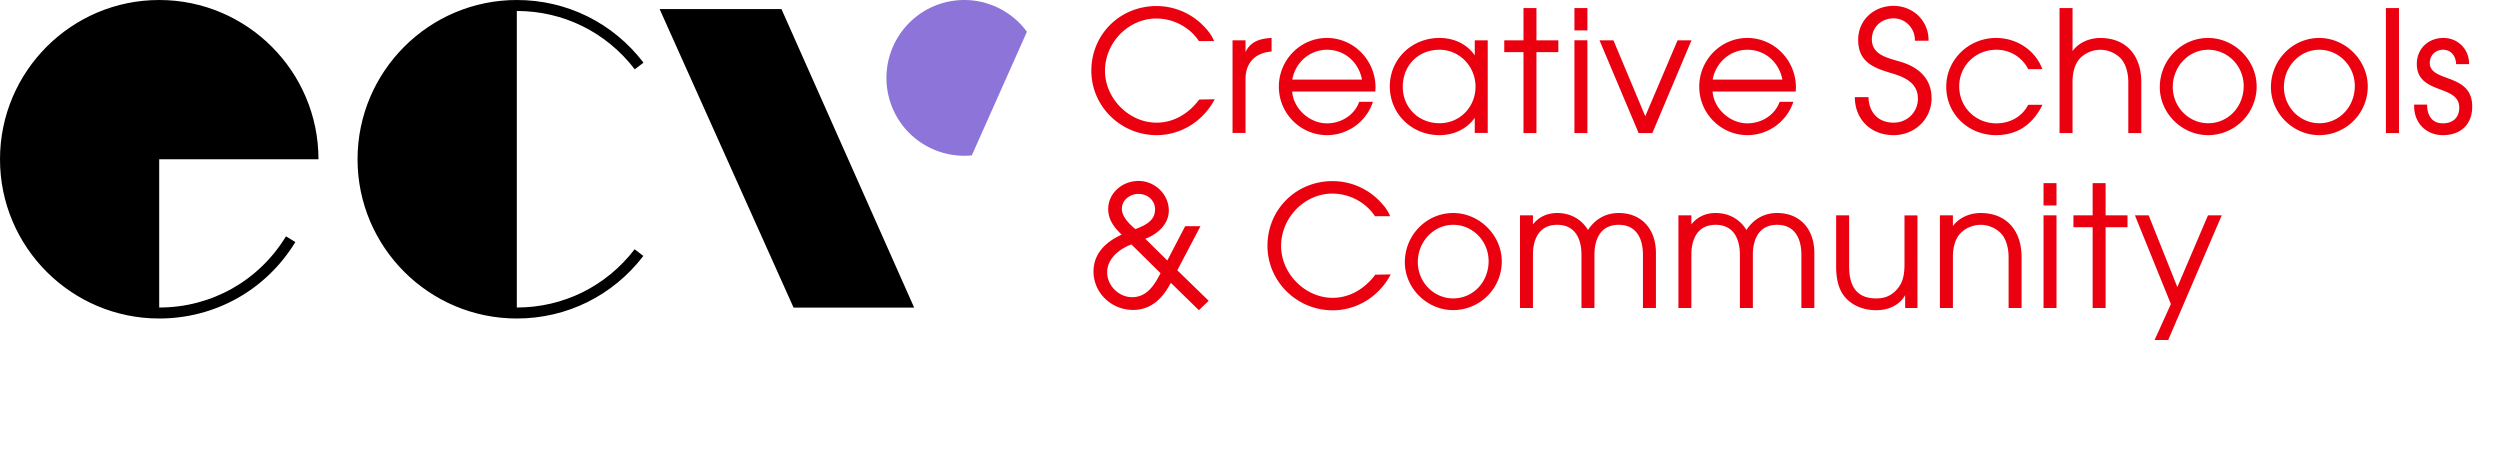
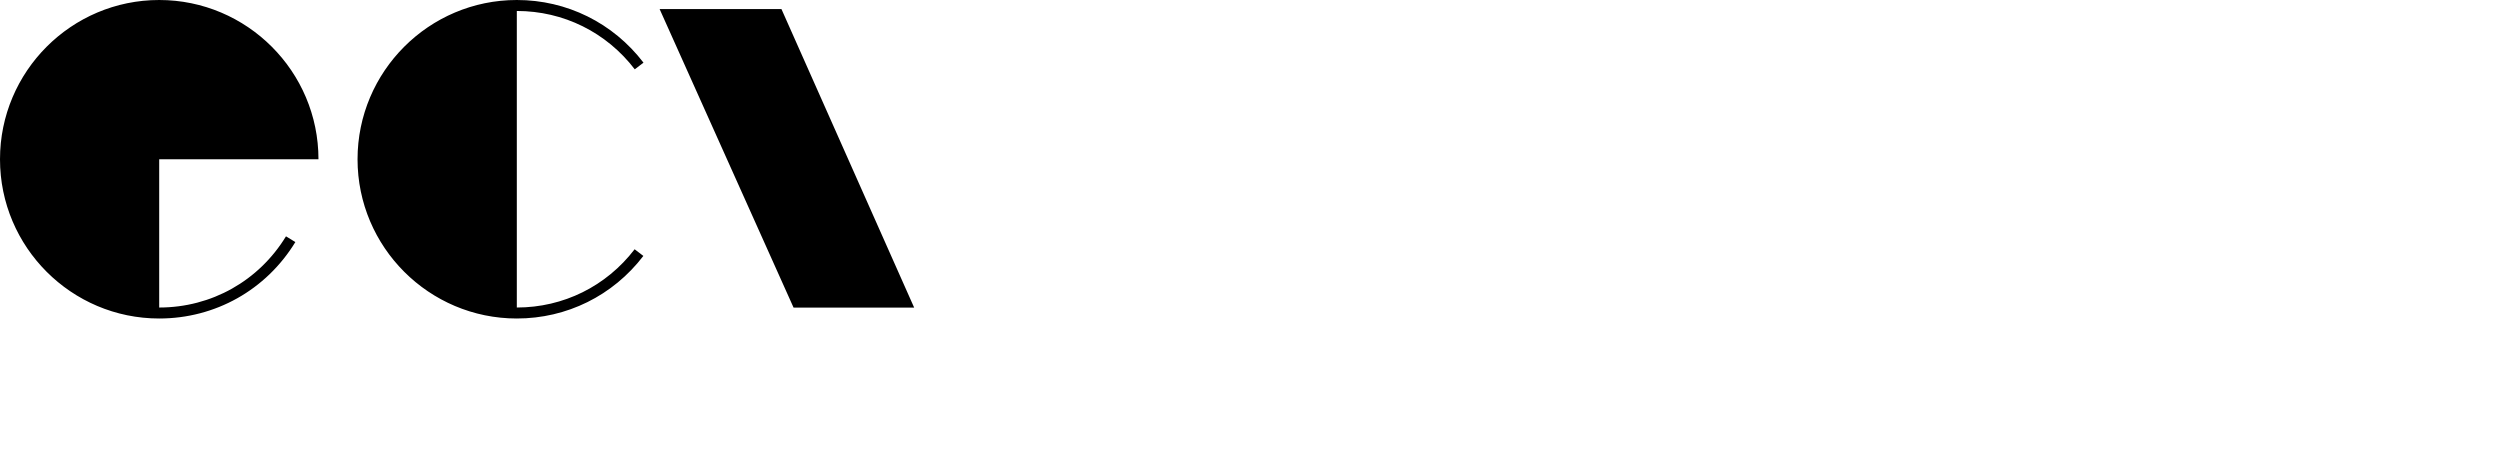
<svg xmlns="http://www.w3.org/2000/svg" width="234" height="42" viewBox="0 0 234 42">
  <g>
    <g>
      <g>
        <g>
          <path d="M85.567 28.794H74.279L61.739.847h11.404zM14.901 0c8.221 0 14.908 6.688 14.908 14.909H14.901v13.875c4.885 0 9.321-2.49 11.867-6.663l.877.535c-2.734 4.481-7.498 7.156-12.744 7.156C6.684 29.812 0 23.127 0 14.909 0 6.688 6.684 0 14.901 0zm33.473 28.784c4.354 0 8.374-1.987 11.028-5.453l.816.624c-2.851 3.722-7.168 5.857-11.844 5.857-8.22 0-14.908-6.685-14.908-14.903C33.466 6.688 40.154 0 48.374 0c4.681 0 9.003 2.137 11.856 5.864l-.816.624c-2.656-3.471-6.682-5.461-11.04-5.461z" />
        </g>
        <g>
-           <path fill="#8c74d9" d="M87.017.76a7.276 7.276 0 0 1 9.102 2.214l-5.16 11.574c-2.917.28-5.846-1.23-7.227-4.01A7.299 7.299 0 0 1 87.017.76" />
-         </g>
+           </g>
        <g>
-           <path fill="#eb0010" d="M102.15 6.615c0-3.391 2.678-6.049 6.096-6.049 1.764 0 3.444.76 4.612 2.084.352.39.589.744.744 1.111l.036.083h-1.421l-.018-.027c-.862-1.285-2.382-2.084-3.967-2.084-2.605 0-4.806 2.244-4.806 4.898 0 2.584 2.253 4.85 4.82 4.85 1.533 0 2.955-.768 4.004-2.166l1.445-.023-.047.088c-1.098 2.016-3.161 3.269-5.387 3.269-3.369 0-6.111-2.707-6.111-6.034zm13.216 5.83V3.772h1.215v1.102c.471-.981 1.297-1.245 2.375-1.321l.064-.005v1.276l-.054.005c-1.493.124-2.385 1.078-2.385 2.553v5.063zm13.113-2.839a4.533 4.533 0 0 1-4.263 3.043c-2.491 0-4.516-2.033-4.516-4.533 0-2.515 2.018-4.563 4.501-4.563 2.507 0 4.548 2.083 4.548 4.641 0 .057-.004.11-.009.161a2.48 2.48 0 0 0-.006.154v.058h-7.785c.11 1.593 1.614 2.978 3.252 2.978 1.361 0 2.572-.796 3.008-1.979l.016-.039h1.283zm-.997-2.153c-.309-1.65-1.644-2.796-3.271-2.796-1.606 0-2.964 1.172-3.255 2.796zm10.555 3.578c-.722 1.021-1.925 1.618-3.3 1.618-2.608 0-4.651-2.004-4.651-4.564 0-2.541 2.043-4.532 4.652-4.532 1.388 0 2.583.592 3.3 1.63V3.772h1.213v8.673h-1.214zm.072-2.92c0-1.904-1.51-3.454-3.366-3.454-1.995 0-3.443 1.46-3.443 3.471 0 1.942 1.48 3.407 3.443 3.407 1.888 0 3.366-1.504 3.366-3.424zm4.489 4.344V4.881h-1.8V3.775h1.8V.754h1.213v3.02h2.05v1.107h-2.05v7.574zm4.768-8.683h1.214v8.684h-1.214zm0-3.018h1.214v2.09h-1.214zm6.011 11.701l-3.664-8.683h1.304l2.979 7.108 3.025-7.108h1.302l-3.664 8.683zm14.453-2.849a4.534 4.534 0 0 1-4.263 3.043c-2.49 0-4.518-2.033-4.518-4.533 0-2.515 2.021-4.563 4.502-4.563 2.509 0 4.548 2.083 4.548 4.641 0 .057-.004.11-.008.161-.004.049-.007.1-.007.154v.058h-7.785c.11 1.593 1.614 2.978 3.252 2.978 1.363 0 2.572-.796 3.008-1.979l.016-.039h1.283zm-.998-2.153c-.309-1.65-1.643-2.796-3.27-2.796-1.607 0-2.965 1.172-3.256 2.796zm13.963 1.743c0 1.936-1.56 3.453-3.553 3.453-2.106 0-3.598-1.439-3.629-3.501l-.001-.059h1.276l.003.057c.063 1.441.965 2.335 2.351 2.335 1.276 0 2.274-.983 2.274-2.239 0-1.533-1.31-2.049-2.54-2.413-1.669-.491-3.05-1.065-3.05-3.106 0-1.809 1.426-3.173 3.316-3.173 1.835 0 3.272 1.407 3.272 3.203v.06h-1.28v-.06c0-1.122-.891-2.035-1.992-2.035-1.16 0-2.037.842-2.037 1.957 0 1.337 1.23 1.688 2.32 2.001l.393.116c1.883.567 2.877 1.744 2.877 3.404zm10.338.699c-.93 1.828-2.379 2.754-4.308 2.754-2.612 0-4.657-1.99-4.657-4.533 0-2.515 2.089-4.563 4.657-4.563 1.926 0 3.617 1.114 4.31 2.836l.033.083h-1.328l-.018-.033a3.3 3.3 0 0 0-2.965-1.782c-1.949 0-3.475 1.505-3.475 3.428 0 1.94 1.526 3.46 3.475 3.46 1.301 0 2.409-.638 2.965-1.705l.017-.031h1.338zm8.076 2.56v-4.77c0-.466-.077-1.623-.797-2.306a2.696 2.696 0 0 0-1.821-.719c-.67 0-1.336.264-1.822.719-.704.668-.78 1.78-.78 2.227v4.849h-1.216V.754h1.217v4.027c.528-.75 1.522-1.226 2.601-1.226 2.364 0 3.834 1.582 3.834 4.13v4.77zm12.013-4.353a4.554 4.554 0 0 1-4.548 4.547c-2.448 0-4.516-2.054-4.516-4.487 0-2.541 2.026-4.609 4.516-4.609 2.465 0 4.548 2.083 4.548 4.549zm-1.213-.053c0-1.87-1.49-3.392-3.319-3.392-1.83 0-3.318 1.565-3.318 3.486 0 1.87 1.488 3.392 3.318 3.392 1.861 0 3.319-1.532 3.319-3.486zm11.614.053a4.552 4.552 0 0 1-4.546 4.547c-2.449 0-4.518-2.054-4.518-4.487 0-2.541 2.027-4.609 4.518-4.609 2.464 0 4.546 2.083 4.546 4.549zm-1.213-.053c0-1.87-1.488-3.392-3.318-3.392-1.831 0-3.318 1.565-3.318 3.486 0 1.87 1.487 3.392 3.318 3.392 1.861 0 3.318-1.532 3.318-3.486zm2.911-7.295h1.224v11.701h-1.224zm8.079 9.224c0 1.647-1.053 2.671-2.749 2.671-1.557 0-2.687-1.137-2.687-2.704v-.152h1.213l.001.059c.017 1.075.554 1.693 1.473 1.693.961 0 1.535-.552 1.535-1.474 0-1.027-.861-1.352-1.773-1.696-1.031-.39-2.199-.83-2.199-2.386 0-1.412 1.051-2.436 2.499-2.436 1.341 0 2.39 1.05 2.39 2.39v.06h-1.21l-.004-.057c-.048-.783-.53-1.289-1.222-1.289-.706 0-1.238.527-1.238 1.223 0 .819.737 1.093 1.593 1.408 1.114.412 2.378.879 2.378 2.69zM109.591 26.471c-.59 1.11-1.597 2.539-3.535 2.539-2.042 0-3.703-1.612-3.703-3.591 0-1.492.886-2.655 2.63-3.456-.668-.659-1.254-1.348-1.254-2.404 0-1.447 1.275-2.622 2.843-2.622 1.533 0 2.829 1.265 2.829 2.764 0 1.359-1.166 2.266-2.202 2.649l2.063 2.032 1.669-3.21h1.433l-2.168 4.126 2.937 2.856-.916.88zm-3.69-3.589c-1.055.378-2.27 1.282-2.27 2.611 0 1.238 1.088 2.323 2.332 2.323 1.379 0 2.074-1.105 2.664-2.248zm2.212-3.289c0-.822-.67-1.442-1.561-1.442-.743 0-1.546.534-1.546 1.394 0 .797.805 1.509 1.263 1.902.977-.373 1.844-.802 1.844-1.854zm22.01 6.182c-1.096 2.017-3.157 3.27-5.381 3.27-3.367 0-6.107-2.71-6.107-6.038 0-3.396 2.677-6.055 6.092-6.055 1.762 0 3.44.76 4.607 2.087.352.39.59.743.744 1.112l.035.083h-1.419l-.017-.026c-.862-1.287-2.38-2.087-3.966-2.087-2.601 0-4.8 2.244-4.8 4.903 0 2.585 2.25 4.852 4.816 4.852 1.532 0 2.952-.768 4-2.166l1.444-.024zm10.444-1.293a4.553 4.553 0 0 1-4.553 4.543c-2.45 0-4.521-2.052-4.521-4.48 0-2.54 2.028-4.607 4.521-4.607 2.469 0 4.553 2.082 4.553 4.544zm-1.233-.041c0-1.874-1.486-3.398-3.312-3.398-1.827 0-3.315 1.567-3.315 3.491 0 1.874 1.488 3.397 3.315 3.397 1.856 0 3.312-1.533 3.312-3.49zm14.445 4.39v-5.017c0-.833-.221-2.771-2.27-2.771-2.048 0-2.269 1.938-2.269 2.771v5.017h-1.214v-5.017c0-.833-.221-2.771-2.271-2.771-2.049 0-2.271 1.938-2.271 2.771v5.017h-1.213v-8.673h1.213v.853c.509-.684 1.325-1.073 2.271-1.073 1.233 0 2.276.58 2.88 1.589.685-1.039 1.676-1.589 2.874-1.589 2.117 0 3.485 1.474 3.485 3.751v5.142zm14.83 0v-5.017c0-.833-.223-2.771-2.271-2.771-2.049 0-2.27 1.938-2.27 2.771v5.017h-1.214v-5.017c0-.833-.222-2.771-2.271-2.771s-2.271 1.938-2.271 2.771v5.017h-1.214v-8.673h1.214v.853c.509-.684 1.325-1.073 2.271-1.073 1.233 0 2.277.58 2.881 1.589.683-1.039 1.675-1.589 2.874-1.589 2.117 0 3.484 1.474 3.484 3.751v5.142zm9.713-1.21c-.474.877-1.483 1.414-2.708 1.414-1.244 0-2.332-.475-2.987-1.305-.514-.646-.764-1.558-.764-2.79v-4.782h1.215v4.767c0 2.022.829 3.006 2.536 3.006.743 0 1.274-.201 1.773-.671.725-.695.873-1.512.873-2.522v-4.58h1.213v8.673h-1.151zm9.683 1.21v-4.766c0-.466-.078-1.623-.795-2.302a2.695 2.695 0 0 0-1.82-.72c-.67 0-1.333.264-1.821.72-.703.665-.777 1.776-.777 2.223v4.845h-1.216v-8.673h1.216v1.006c.529-.749 1.52-1.226 2.598-1.226 2.362 0 3.828 1.583 3.828 4.127v4.766zm3.27-8.673h1.214v8.673h-1.214zm0-3.018h1.214v2.09h-1.214zm4.596 11.691v-7.568h-1.797v-1.105h1.797V17.14h1.214v3.018h2.049v1.105h-2.049v7.568zm5.8 2.993l1.524-3.365-3.365-8.301h1.286l2.683 6.716 2.867-6.716h1.287l-5.008 11.666z" />
-         </g>
+           </g>
      </g>
    </g>
  </g>
</svg>